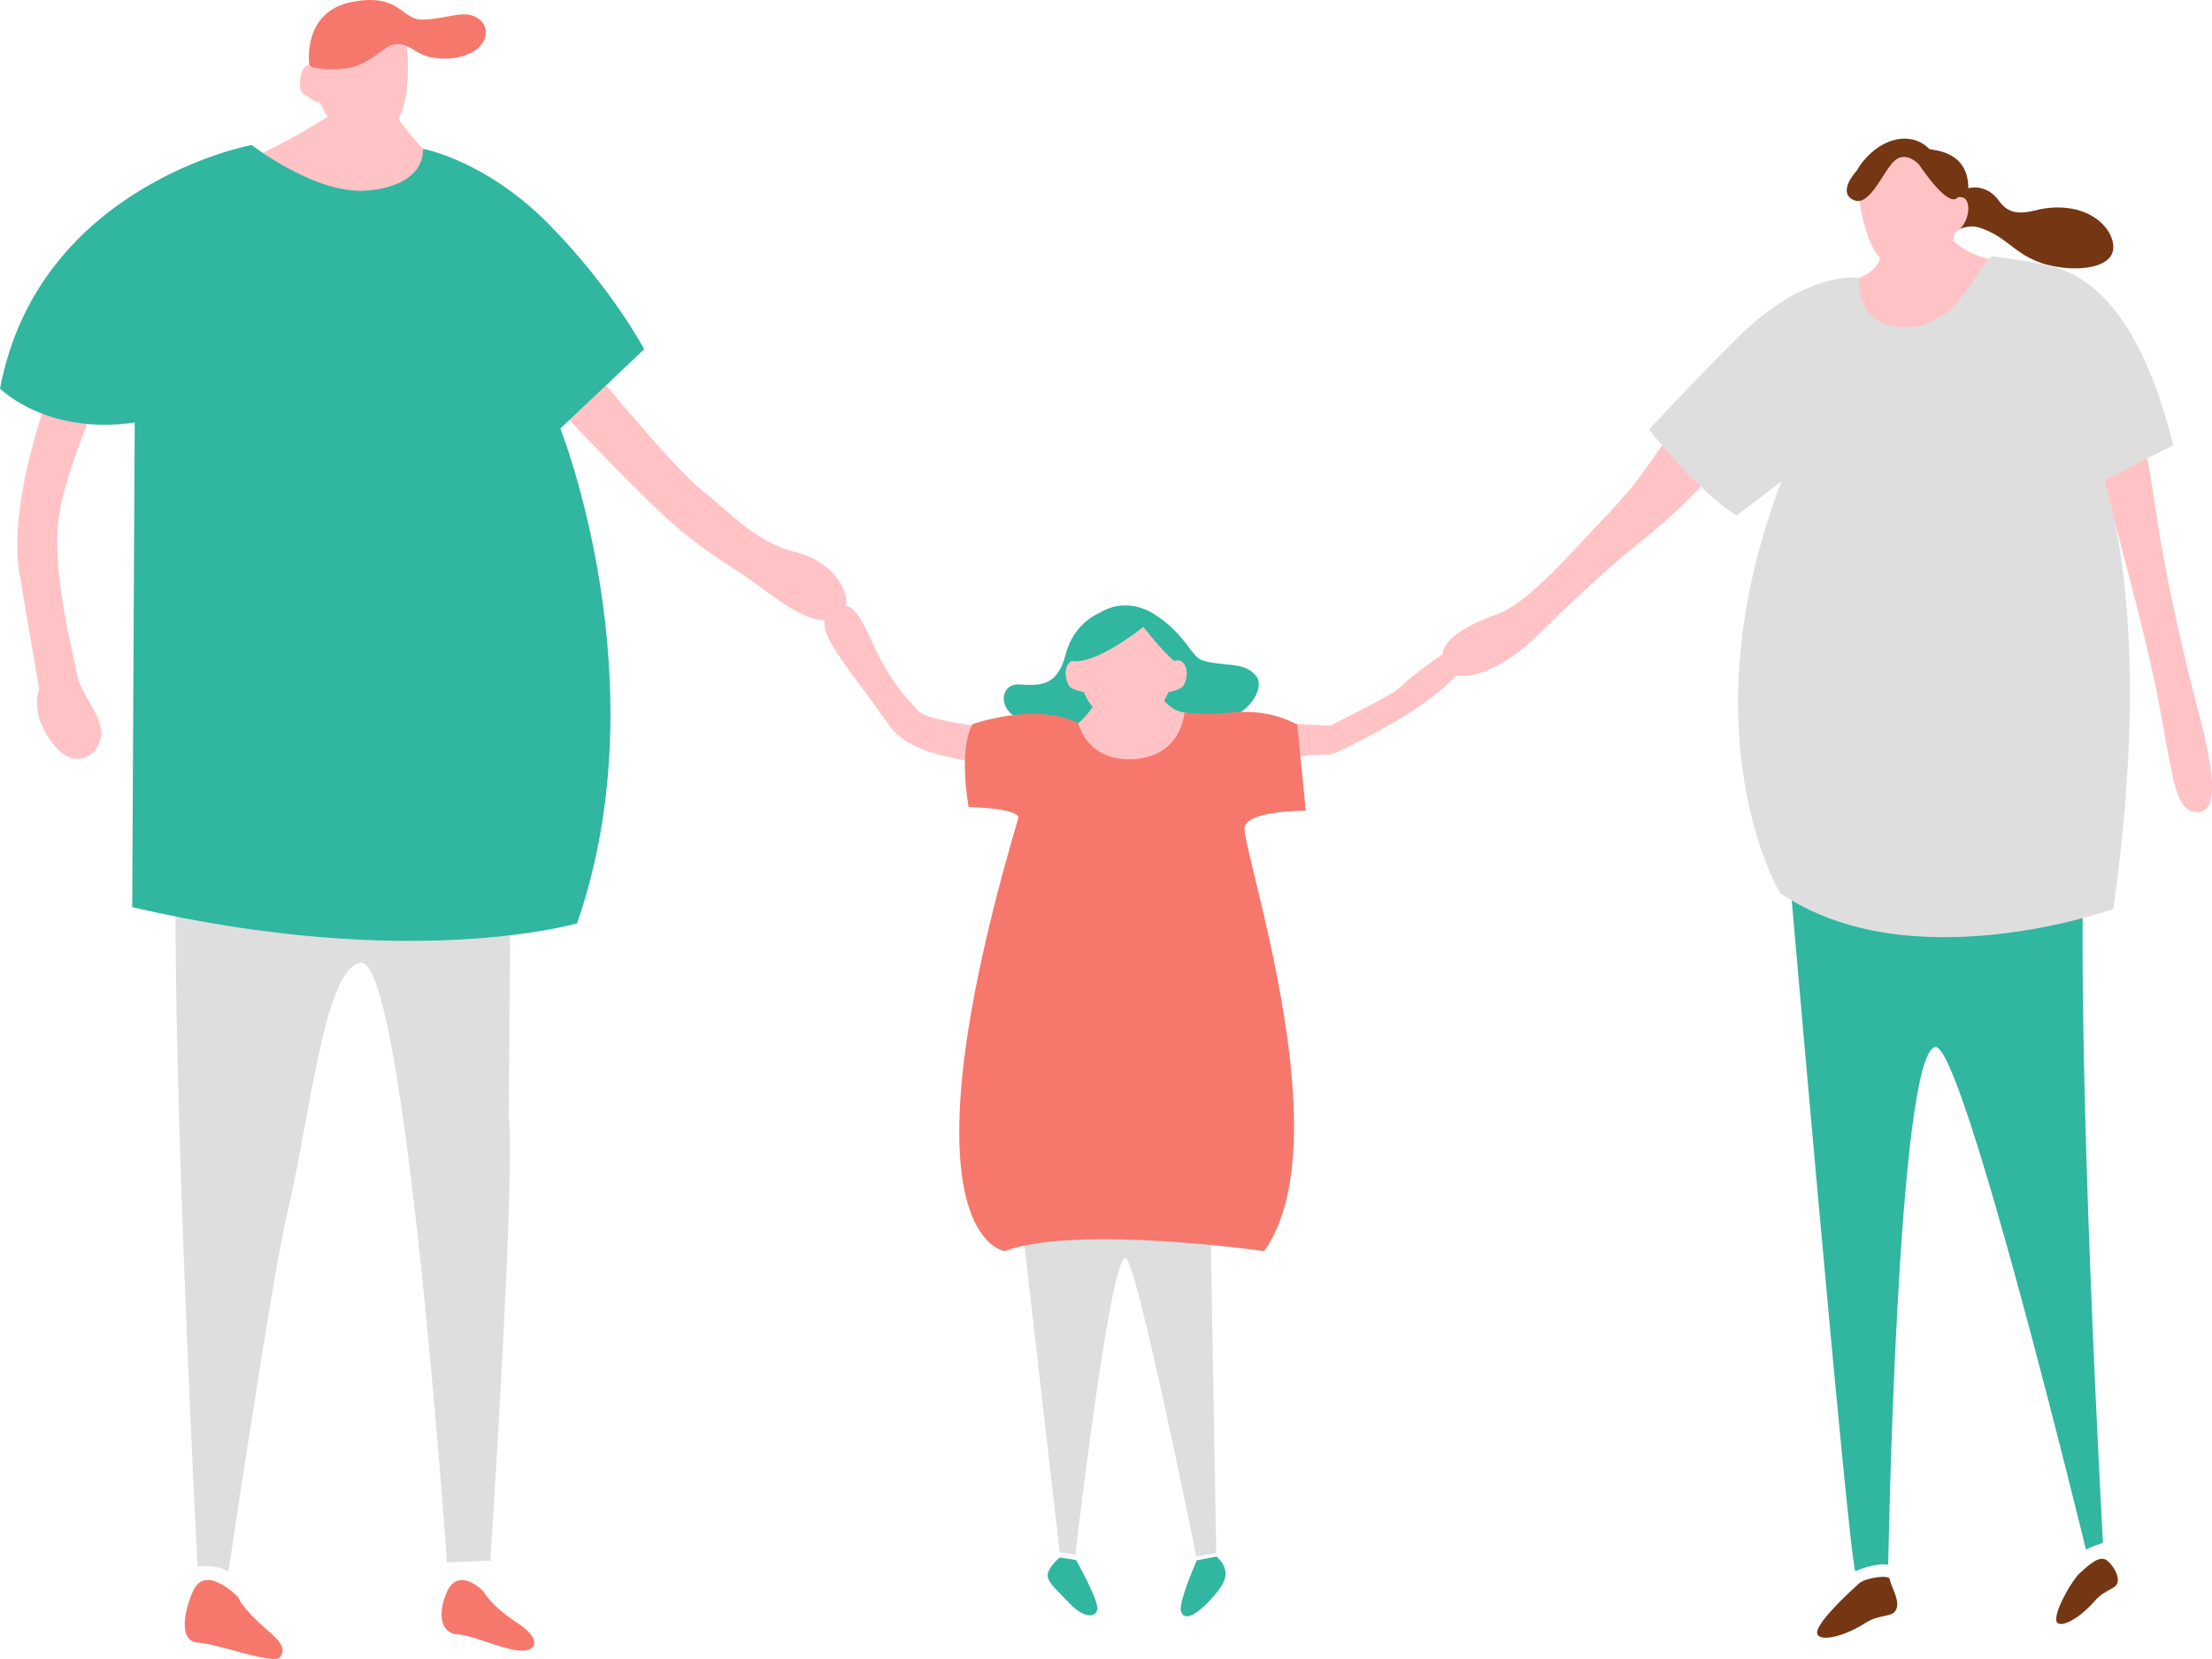
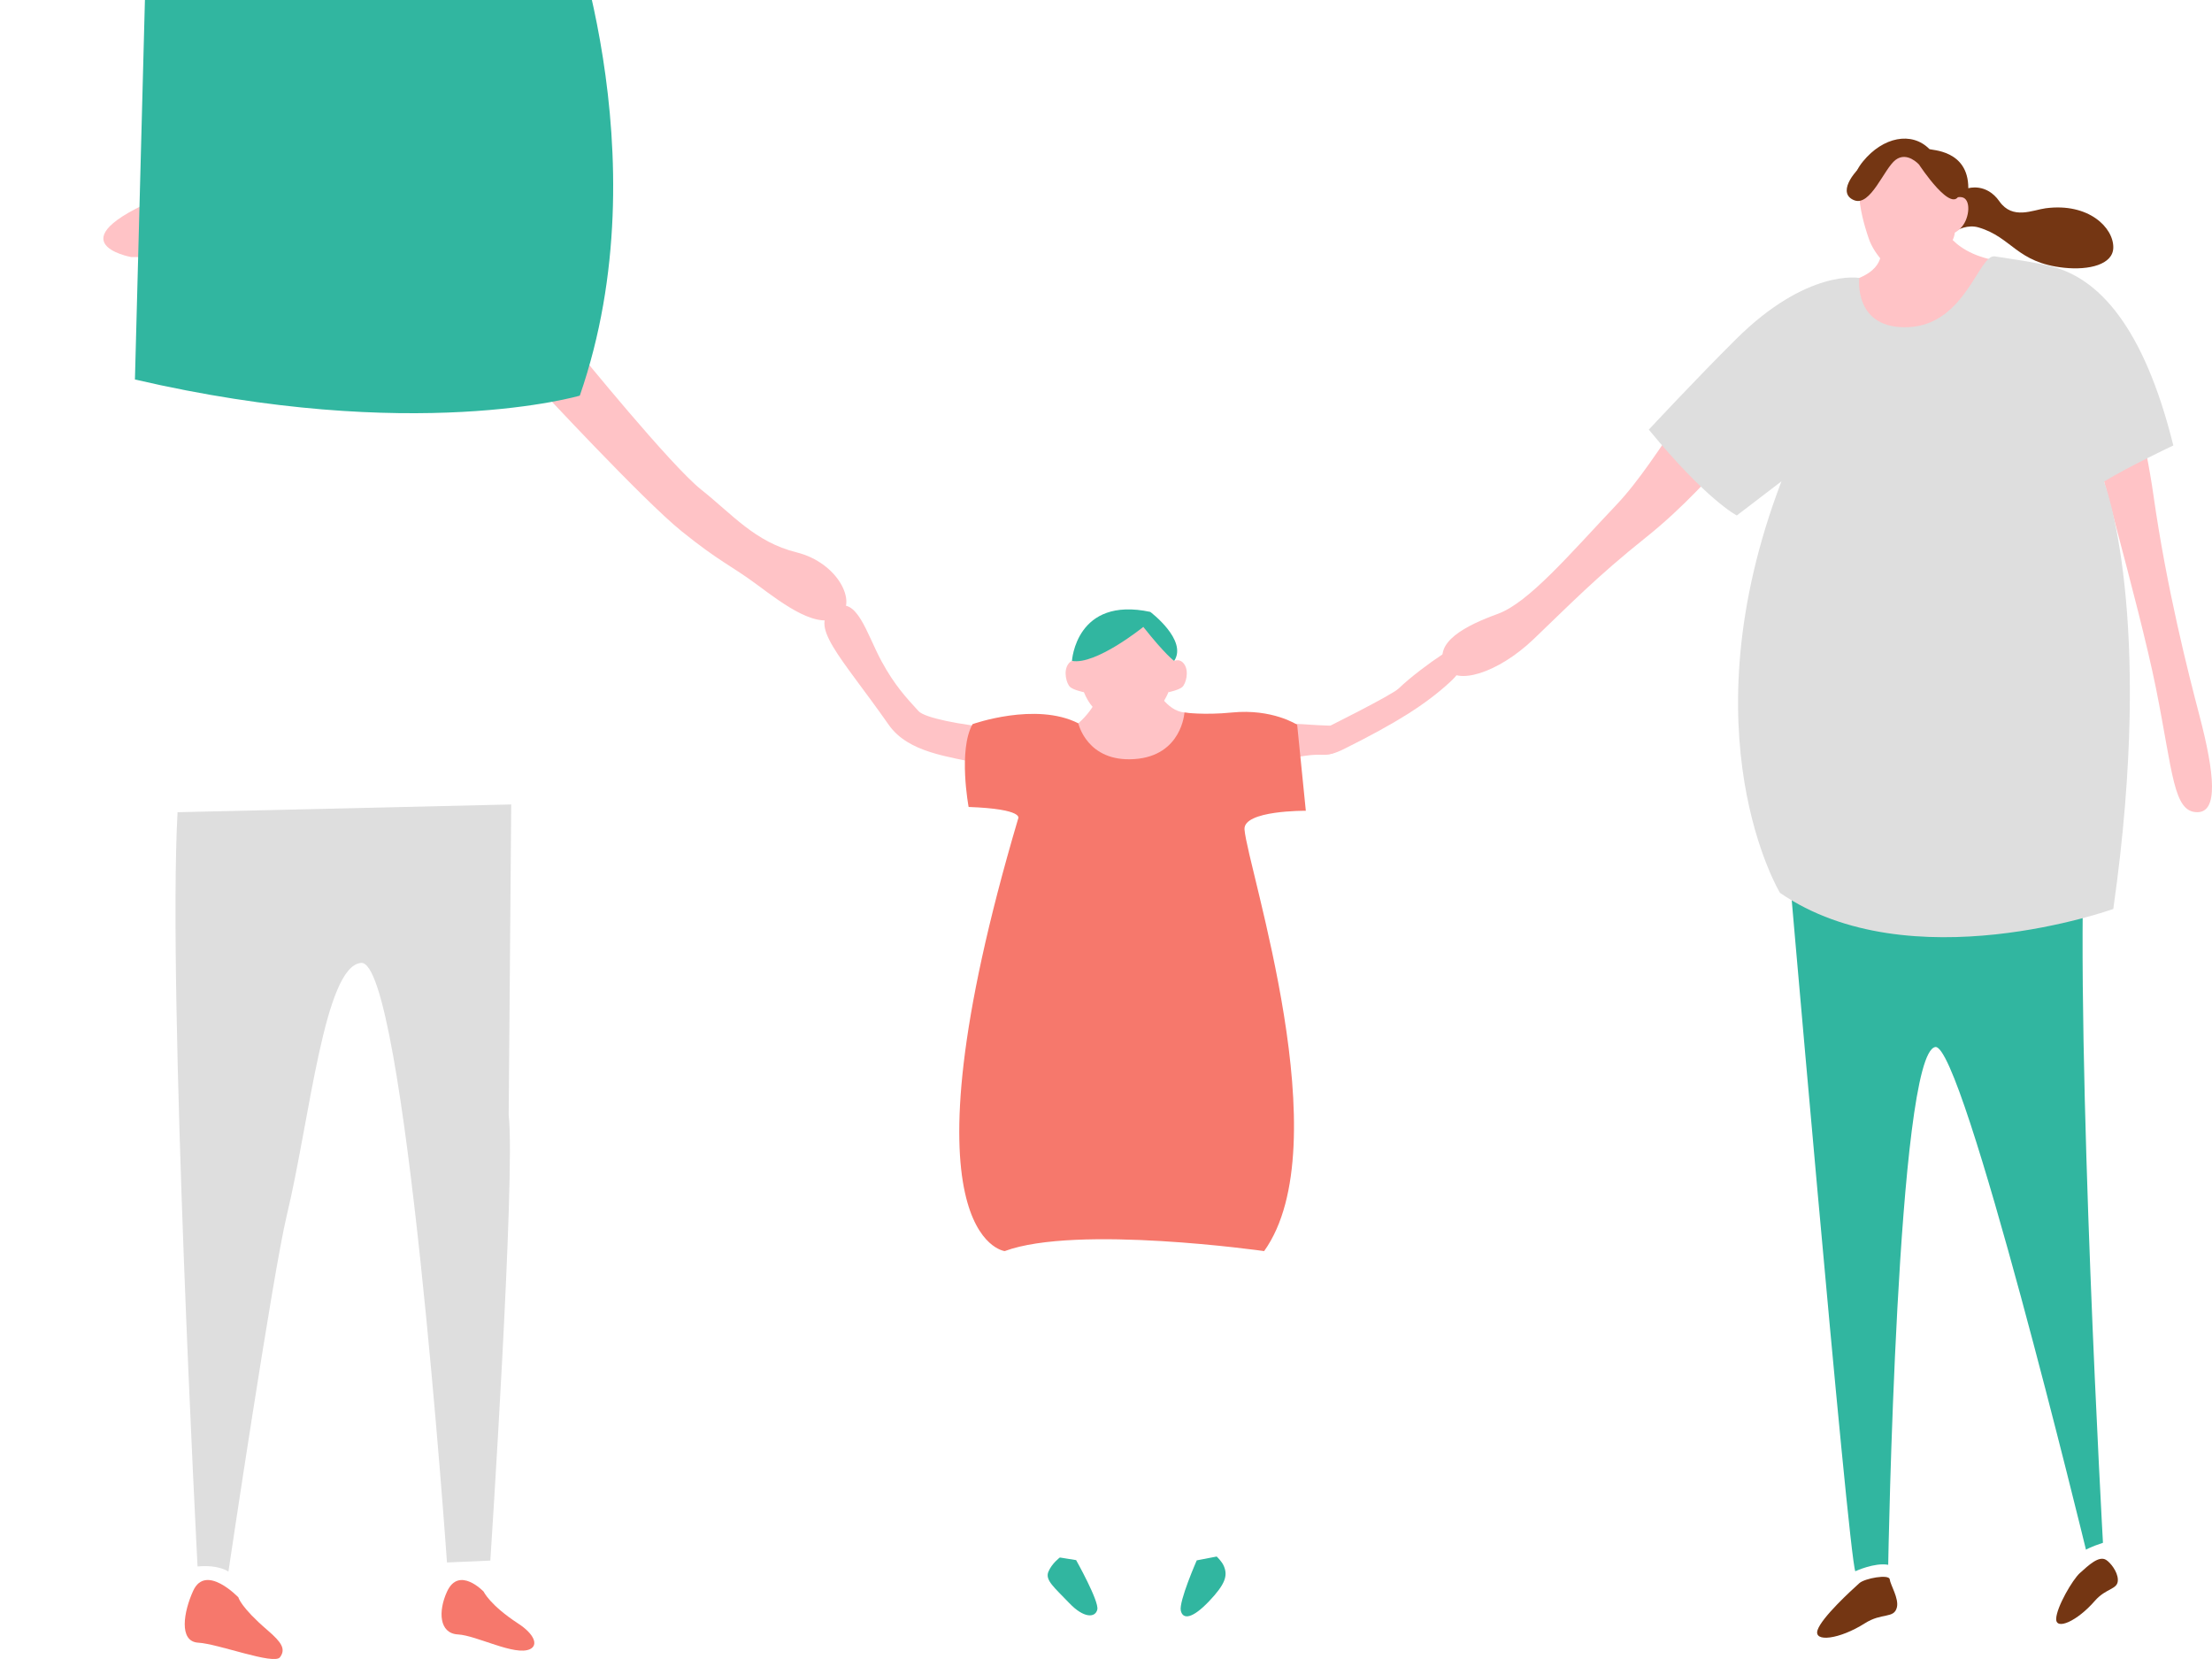
<svg xmlns="http://www.w3.org/2000/svg" id="_レイヤー_2" viewBox="0 0 258.263 193.701">
  <defs>
    <style>.cls-1{fill:#f6786c;}.cls-2{fill:#ffc3c6;}.cls-3{fill:#743613;}.cls-4{fill:#31b6a0;}.cls-5{fill:#dedede;}</style>
  </defs>
  <g id="contents">
    <g>
      <g>
        <path class="cls-5" d="M59.687,93.926l-.295,36.273c.822,6.972-2.143,52.007-2.143,52.007l-5.062,.222s-4.906-70.345-10.009-70.003c-4.318,.289-6.014,18.358-8.692,29.461-1.626,6.739-6.817,41.61-6.817,41.61,0,0-1.067-.83-3.603-.603,0,0-3.506-66.956-2.335-88.062l38.956-.905Z" />
        <path class="cls-2" d="M67.533,41.066s10.782,13.291,14.366,16.126c3.584,2.835,6.226,6.086,11.103,7.299,4.876,1.213,7.098,5.883,5.064,7.402-2.427,1.813-6.534-1.294-9.642-3.603-3.107-2.309-4.367-2.652-8.86-6.279-4.493-3.628-16.808-16.91-16.808-16.91l4.778-4.034Z" />
-         <path class="cls-2" d="M9.292,36.772S.402,55.875,2.279,66.984c1.877,11.109,2.299,13.533,2.299,13.533,0,0-1.302,2.934,1.911,6.691,2.1,2.456,4.8,1.34,5.282-1.029,.481-2.37-2.352-5.059-2.766-7.401-.414-2.341-3.071-12.187-2.133-18.465,1.068-7.154,7.842-21.409,7.842-21.409l-5.422-2.132Z" />
        <path class="cls-2" d="M45.465,12.551s2.468,3.322,3.928,4.831c1.46,1.508,12.108,8.562,16.03,12.634l-50.101-.003s-9.983-1.783,5.016-7.626c13.74-5.353,19.283-9.739,19.283-9.739" />
        <path class="cls-2" d="M44.221,15.999c-1.451,.567-3.105,.202-4.344-.744-1.4-1.068-3.07-3.069-3.19-6.571-.21-6.099,2.944-7.256,5.153-7.361,2.208-.105,5.708-.003,5.783,6.099,.036,2.87-.171,7.314-3.401,8.577Z" />
        <path class="cls-2" d="M37.163,8.337s-1.045-1.294-1.642-.448-.746,2.687,0,3.135,1.692,1.294,2.04,.746c.348-.547-.398-3.434-.398-3.434Z" />
-         <path class="cls-4" d="M15.754,44.308l-.317,61.607c32.646,7.579,51.941,1.884,51.941,1.884,9.792-28.21-1.955-57.77-1.955-57.77l9.792-9.255s-3.705-7.034-11.097-14.557c-7.392-7.522-14.725-8.836-14.725-8.836,.014,4.616-6.46,4.855-6.46,4.855-5.883,.603-13.565-5.307-13.565-5.307,0,0-24.853,4.614-29.368,28.432,0,0,5.769,5.885,16.932,3.773" />
+         <path class="cls-4" d="M15.754,44.308c32.646,7.579,51.941,1.884,51.941,1.884,9.792-28.21-1.955-57.77-1.955-57.77l9.792-9.255s-3.705-7.034-11.097-14.557c-7.392-7.522-14.725-8.836-14.725-8.836,.014,4.616-6.46,4.855-6.46,4.855-5.883,.603-13.565-5.307-13.565-5.307,0,0-24.853,4.614-29.368,28.432,0,0,5.769,5.885,16.932,3.773" />
        <path class="cls-1" d="M27.838,186.508s.221,1.099,3.412,3.841c1.653,1.421,2.135,2.198,1.444,3.14s-7.216-1.57-9.54-1.696c-2.324-.126-1.705-3.642-.596-6.063,1.475-3.221,5.279,.777,5.279,.777Z" />
        <path class="cls-1" d="M56.472,185.833s.71,1.561,4.048,3.737c1.84,1.199,2.366,2.496,1.368,2.974-1.759,.843-6.219-1.596-8.42-1.715-2.201-.119-2.326-2.704-1.276-4.997,1.397-3.05,4.279,.001,4.279,.001Z" />
-         <path class="cls-1" d="M36.118,7.615s-.957-6.289,5.062-7.408c5.563-1.035,5.655,2.155,8.193,2.082,2.947-.085,4.772-1.205,6.379-.183s.959,2.787,0,3.579c-1.68,1.388-5.113,1.534-6.939,.438-1.379-.828-2.369-1.544-4.054-.317-1.972,1.437-3.068,2.41-6.598,2.264-1.901-.079-2.043-.456-2.043-.456Z" />
      </g>
      <g>
        <path class="cls-4" d="M125.643,182.151s2.697,4.802,2.474,5.768c-.223,.967-1.543,1.066-3.278-.754-1.735-1.82-2.841-2.666-2.435-3.652s1.34-1.667,1.34-1.667l1.898,.305Z" />
        <path class="cls-4" d="M139.727,182.18s-2.108,4.804-1.861,5.875c.247,1.072,1.363,.929,3.286-1.088,1.923-2.017,2.203-2.998,1.752-4.091-.246-.597-.852-1.143-.852-1.143l-2.326,.448Z" />
-         <path class="cls-5" d="M131.389,146.87c1.263-.133,8.278,34.862,8.278,34.862l2.337-.41-.682-38.932-22.01,.39,4.408,38.445,1.837,.292s3.981-34.452,5.831-34.647Z" />
-         <path class="cls-4" d="M135.875,83.371c8.132,3.409,12.271-2.549,10.81-4.417-1.411-1.803-3.798-1.056-6.33-1.867-1.26-.404-1.997-3.115-5.551-5.355s-6.379-.195-6.379-.195c0,0-3.049,1.12-4.008,4.87-.959,3.75-2.955,3.652-5.439,3.506s-2.824,3.966,1.85,4.491c4.675,.525,7.898,.995,9.885,.281s5.162-1.315,5.162-1.315Z" />
        <path class="cls-2" d="M119.856,96.85c2.841-10.679-11.475-5.62-16.102-12.238-5.583-7.985-9.64-11.759-6.28-13.648,2.582-1.451,3.706,3.034,5.453,6.245,1.52,2.796,2.879,4.249,4.323,5.824,1.444,1.575,16.551,3.253,18.651,1.415s2.597-3.903,2.597-3.903l6.379-.243s1.276,2.686,3.414,2.885c1.892,.176,2.727,1.648,5.496,1.22,2.785-.431,10.658,.46,12.343,.302,2.1-.197,1.384,3.611-1.832,3.415-2.879-.176-9.602,1.957-10.174,3.159-1.544,3.24-24.267,5.566-24.267,5.566Z" />
        <g>
          <path class="cls-2" d="M125.761,76.779s.387-4.81,4.619-5.369c4.233-.559,6.292,2.126,6.635,4.923,.343,2.797-.525,4.684-1.576,6.257-.897,1.344-2.745,1.419-3.626,1.428-2.733,.029-4.149-.857-5.064-2.759s-.989-4.481-.989-4.481Z" />
          <path class="cls-2" d="M126.147,77.297s-.827-.608-1.428,.243c-.601,.851-.188,2.309,.225,2.673s1.616,.608,1.616,.608l-.413-3.524Z" />
          <path class="cls-2" d="M136.835,77.297s.827-.608,1.428,.243c.601,.851,.188,2.309-.225,2.673s-1.616,.608-1.616,.608l.413-3.524Z" />
        </g>
        <path class="cls-2" d="M154.982,84.893s7.504-3.724,8.321-4.51c1.363-1.313,3.618-3.002,5.104-3.972,1.295-.845,3.959,.389,.942,3.175-2.89,2.668-6.325,4.814-12.387,7.843-4.719,2.358-1.98-2.536-1.98-2.536Z" />
        <path class="cls-1" d="M125.901,84.449s.999,4.56,6.549,4.179c5.549-.381,5.841-5.44,5.841-5.44,0,0,2.243,.329,5.551,0,4.711-.468,7.609,1.431,7.609,1.431,0,0,.852,8.482,1.01,10.043,0,0-7.341-.073-7.158,2.188,.369,4.567,11.153,36.854,2.291,49.222,0,0-21.913-3.117-30.289,0,0,0-12.931-1.461,1.577-50.514,0,0,.734-1.099-5.791-1.342,0,0-1.242-6.651,.463-9.67,0,0,7.359-2.628,12.347-.097Z" />
        <path class="cls-4" d="M133.489,73.194s-5.539,4.484-8.331,3.968c0,0,.457-7.572,9.142-5.721,0,0,4.393,3.299,2.792,5.724,0,0-1.022-.709-3.603-3.971Z" />
      </g>
      <g>
        <path class="cls-3" d="M225.264,17.4c.158,.16,4.565,.049,4.547,4.578,0,0,2.1-.657,3.634,1.534,1.534,2.191,3.912,.998,5.405,.803,5.04-.658,7.932,2.289,7.889,4.602-.037,1.969-2.824,2.654-5.758,2.343-5.547-.588-6.047-3.546-9.97-4.705-2.403-.709-4.797,2.07-4.797,2.07l-8.692-5.363s-2.337-1.577,0-4.425c2.337-2.849,5.678-3.523,7.743-1.437Z" />
        <path class="cls-3" d="M217.092,184.84c-.954,.856-4.383,3.998-4.879,5.471-.496,1.473,2.557,1.097,5.521-.784,2.004-1.271,3.389-.513,3.734-1.84,.271-1.043-.762-2.653-.832-3.291s-2.92-.117-3.544,.444Z" />
        <path class="cls-4" d="M208.418,96.195s7.366,85.299,8.199,87.258c0,0,2.245-1.045,3.842-.754,0,0,1.02-59.707,5.497-60.453,3.192-.532,17.593,58.692,17.593,58.692,0,0,.464-.312,1.983-.808,0,0-3.192-56.998-2.181-81.891l-34.932-2.045Z" />
        <path class="cls-2" d="M208.882,48.327c-3.72-.738-7.597,7.148-16.751,14.452-5.72,4.563-8.884,7.842-13.083,11.854-4.122,3.937-9.117,5.528-10.315,3.234-1.51-2.89,2.522-4.879,6.143-6.194,3.62-1.315,8.416-6.995,13.847-12.73,5.431-5.735,9.392-15.071,17.61-21.335,2.82-2.15,7.191-3.676,10.744-5.158,3.475-1.449,2.384-3.891,2.384-3.891l7.338-2.263s1.386,4.289,9.059,4.365c4.882,.048,7.387,3.591,10.5,8.568,2.1,3.358,4.184,12.352,5.073,18.615,1.543,10.873,4.058,20.696,5.351,25.634,1.825,6.968,2.205,11.355-.238,11.35-2.8-.006-2.828-4.522-4.821-14.463-1-4.988-3.005-12.609-4.671-18.918-3.744-14.182-2.794-10.263-2.794-10.263l-35.375-2.856Z" />
        <path class="cls-2" d="M219.454,18.047s-2.501,2.625-2.408,4.477c.093,1.853,.553,3.613,1.157,5.373,.603,1.76,2.634,4.234,4.58,4.169,1.945-.066,5.38-2.872,5.472-5.095,.093-2.223,.926-6.17-.926-7.485s-4.91-3.045-7.874-1.439Z" />
        <path class="cls-2" d="M227.704,24.011s.215-1.16,1.332-.988c1.117,.172,.945,2.406,0,3.48s-1.805,.859-1.805,.859l.473-3.351Z" />
        <path class="cls-5" d="M217.076,32.449s-.72,6.047,5.767,5.746c6.667-.31,8.201-8.563,10.063-8.261,1.862,.302,4.561,.635,6.769,1.217,5.259,1.388,10.591,6.811,14.073,20.86,0,0-5.172,2.435-8.095,4.218,0,0,6.003,15.387,1.086,49.895,0,0-23.727,8.552-38.917-1.879,0,0-11.126-18.429,.171-48.046l-5.21,3.983s-3.476-1.743-10.275-10.021c0,0,5.557-5.972,10.207-10.585,8.311-8.244,14.361-7.126,14.361-7.126Z" />
        <path class="cls-3" d="M242.838,183.661c-.846,.76-2.722,3.963-2.768,5.341s2.452,.282,4.494-2.071c1.38-1.59,2.75-1.298,2.706-2.514-.035-.956-.891-1.994-1.374-2.293-.841-.52-2.036,.62-3.057,1.537Z" />
        <path class="cls-3" d="M224.058,19.215s-1.388-1.57-2.739-.548c-1.351,1.023-2.918,5.478-4.837,4.711-1.919-.767-.312-3.177,1.514-4.565,1.826-1.388,4.163-2.739,7.195-.986,3.031,1.753,4.516,1.246,3.616,4.711-.73,2.812-4.748-3.323-4.748-3.323Z" />
      </g>
    </g>
  </g>
</svg>